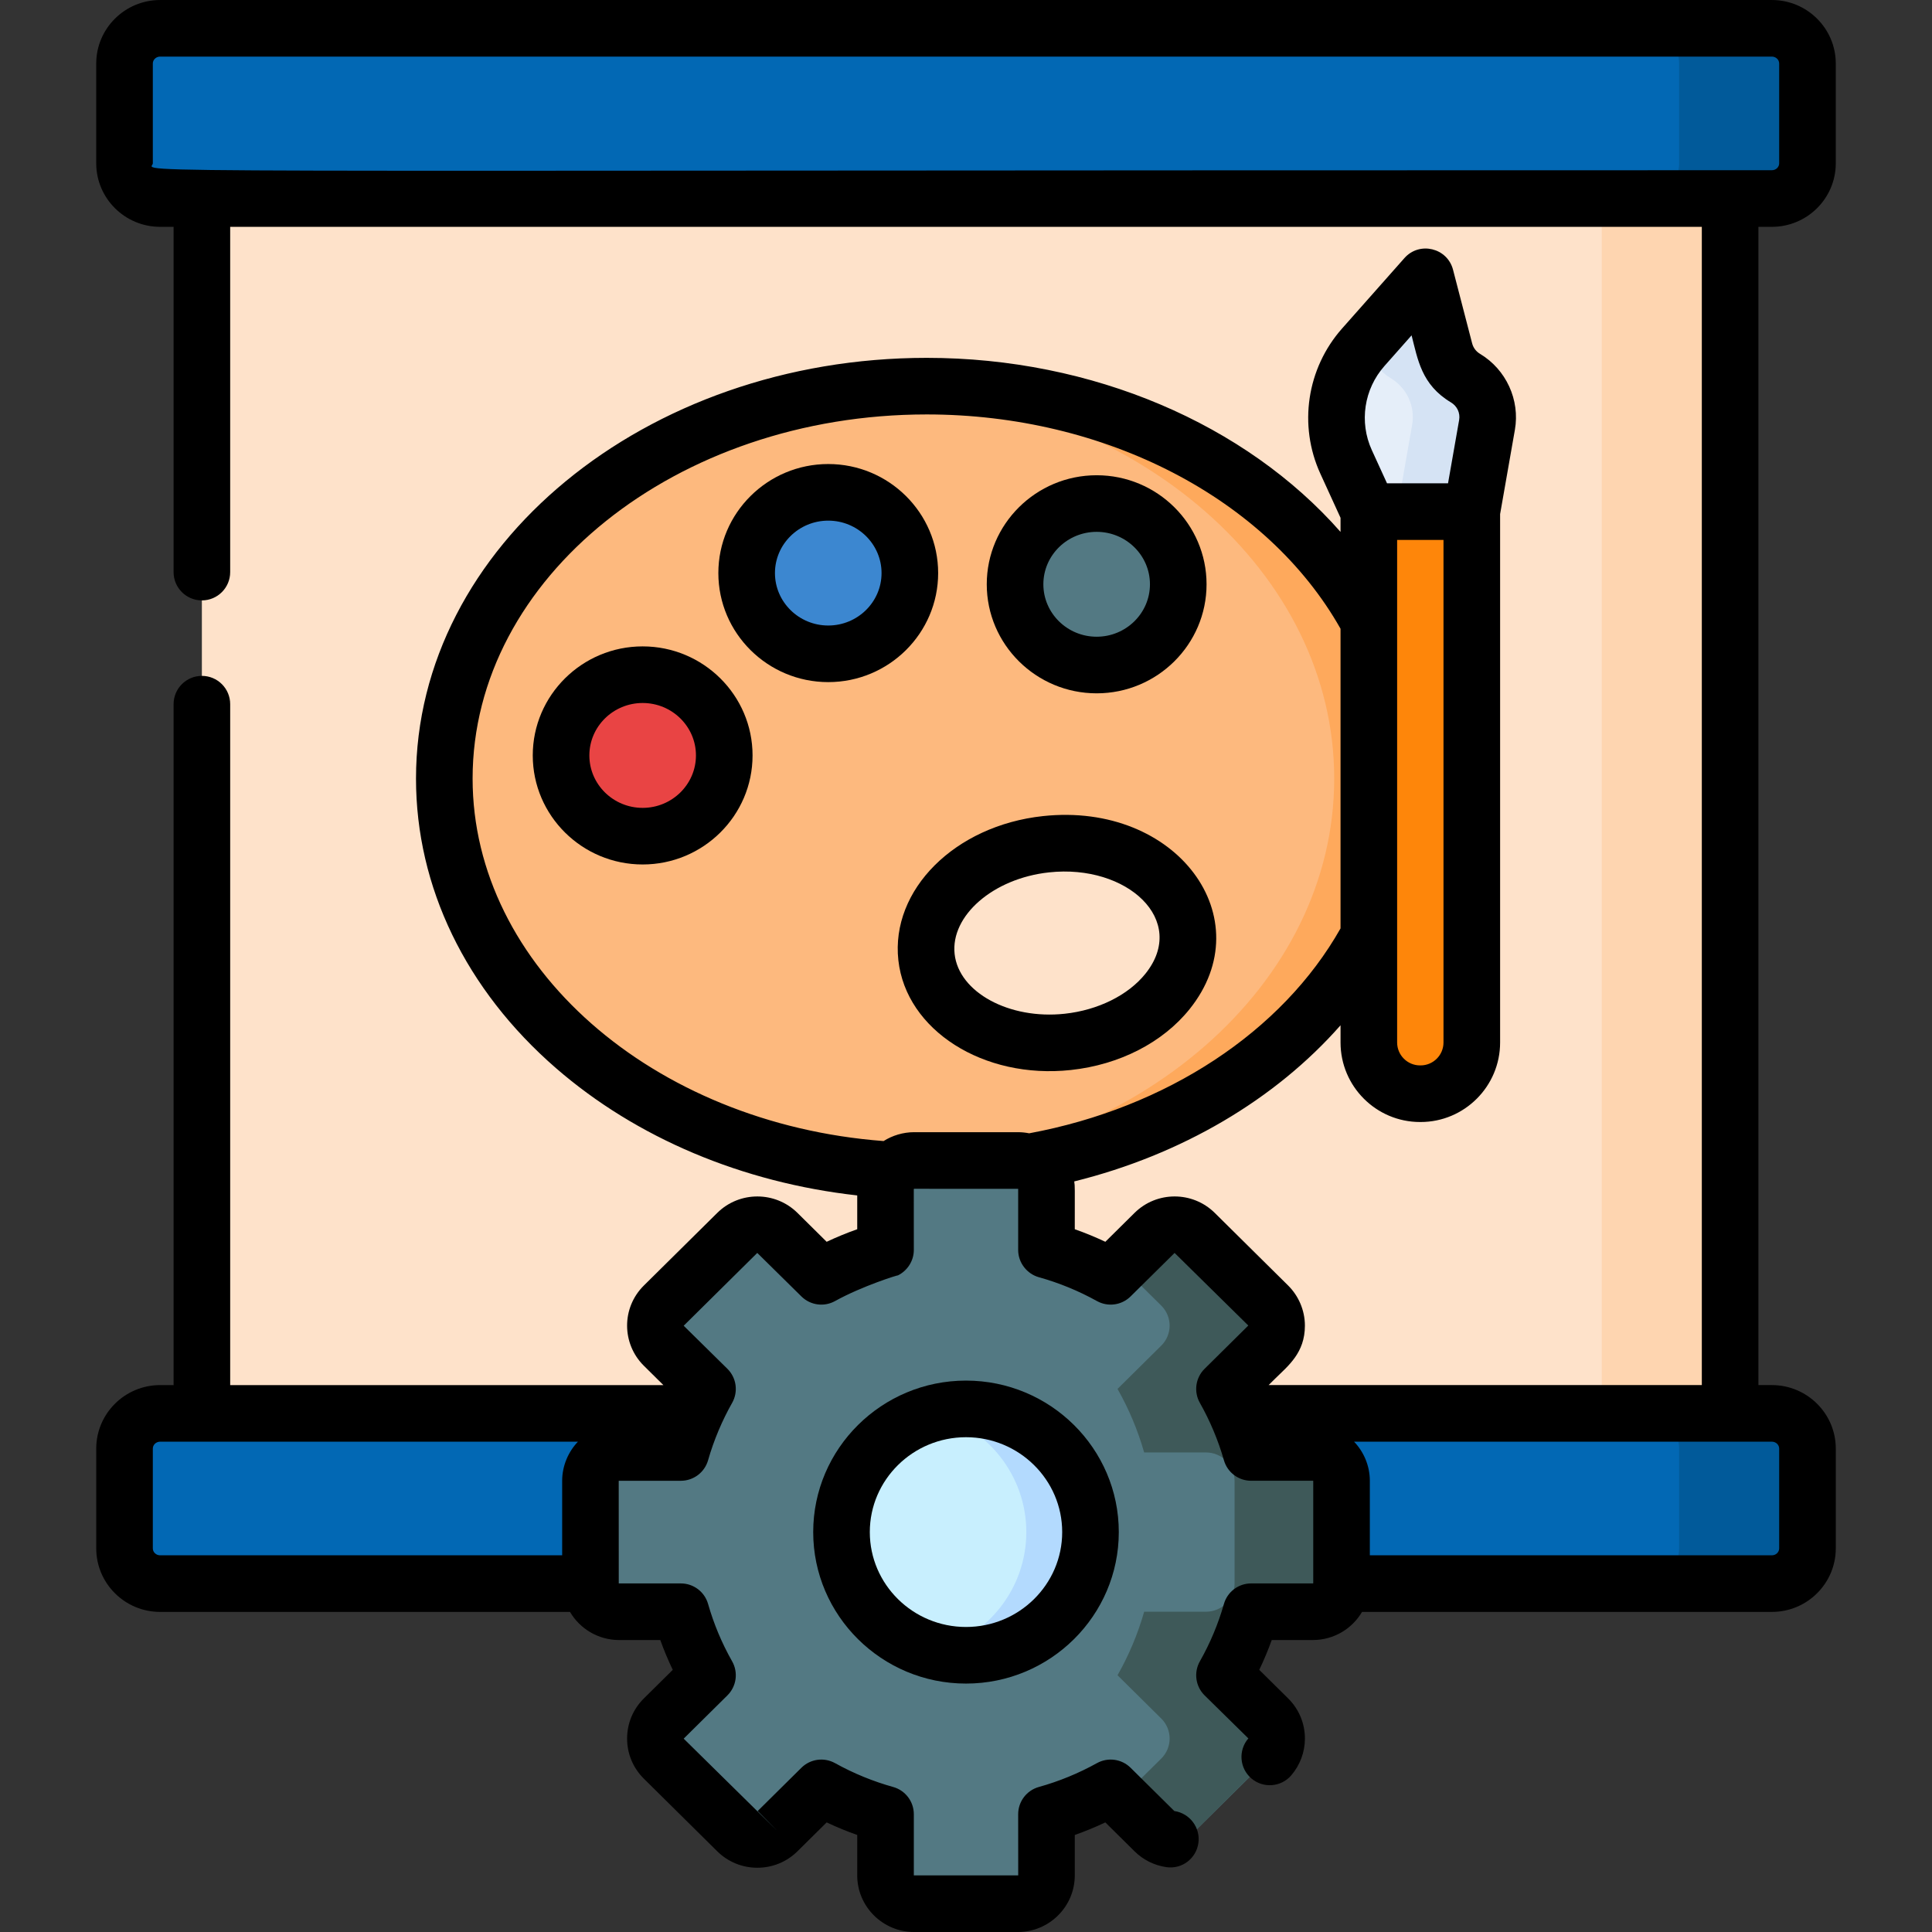
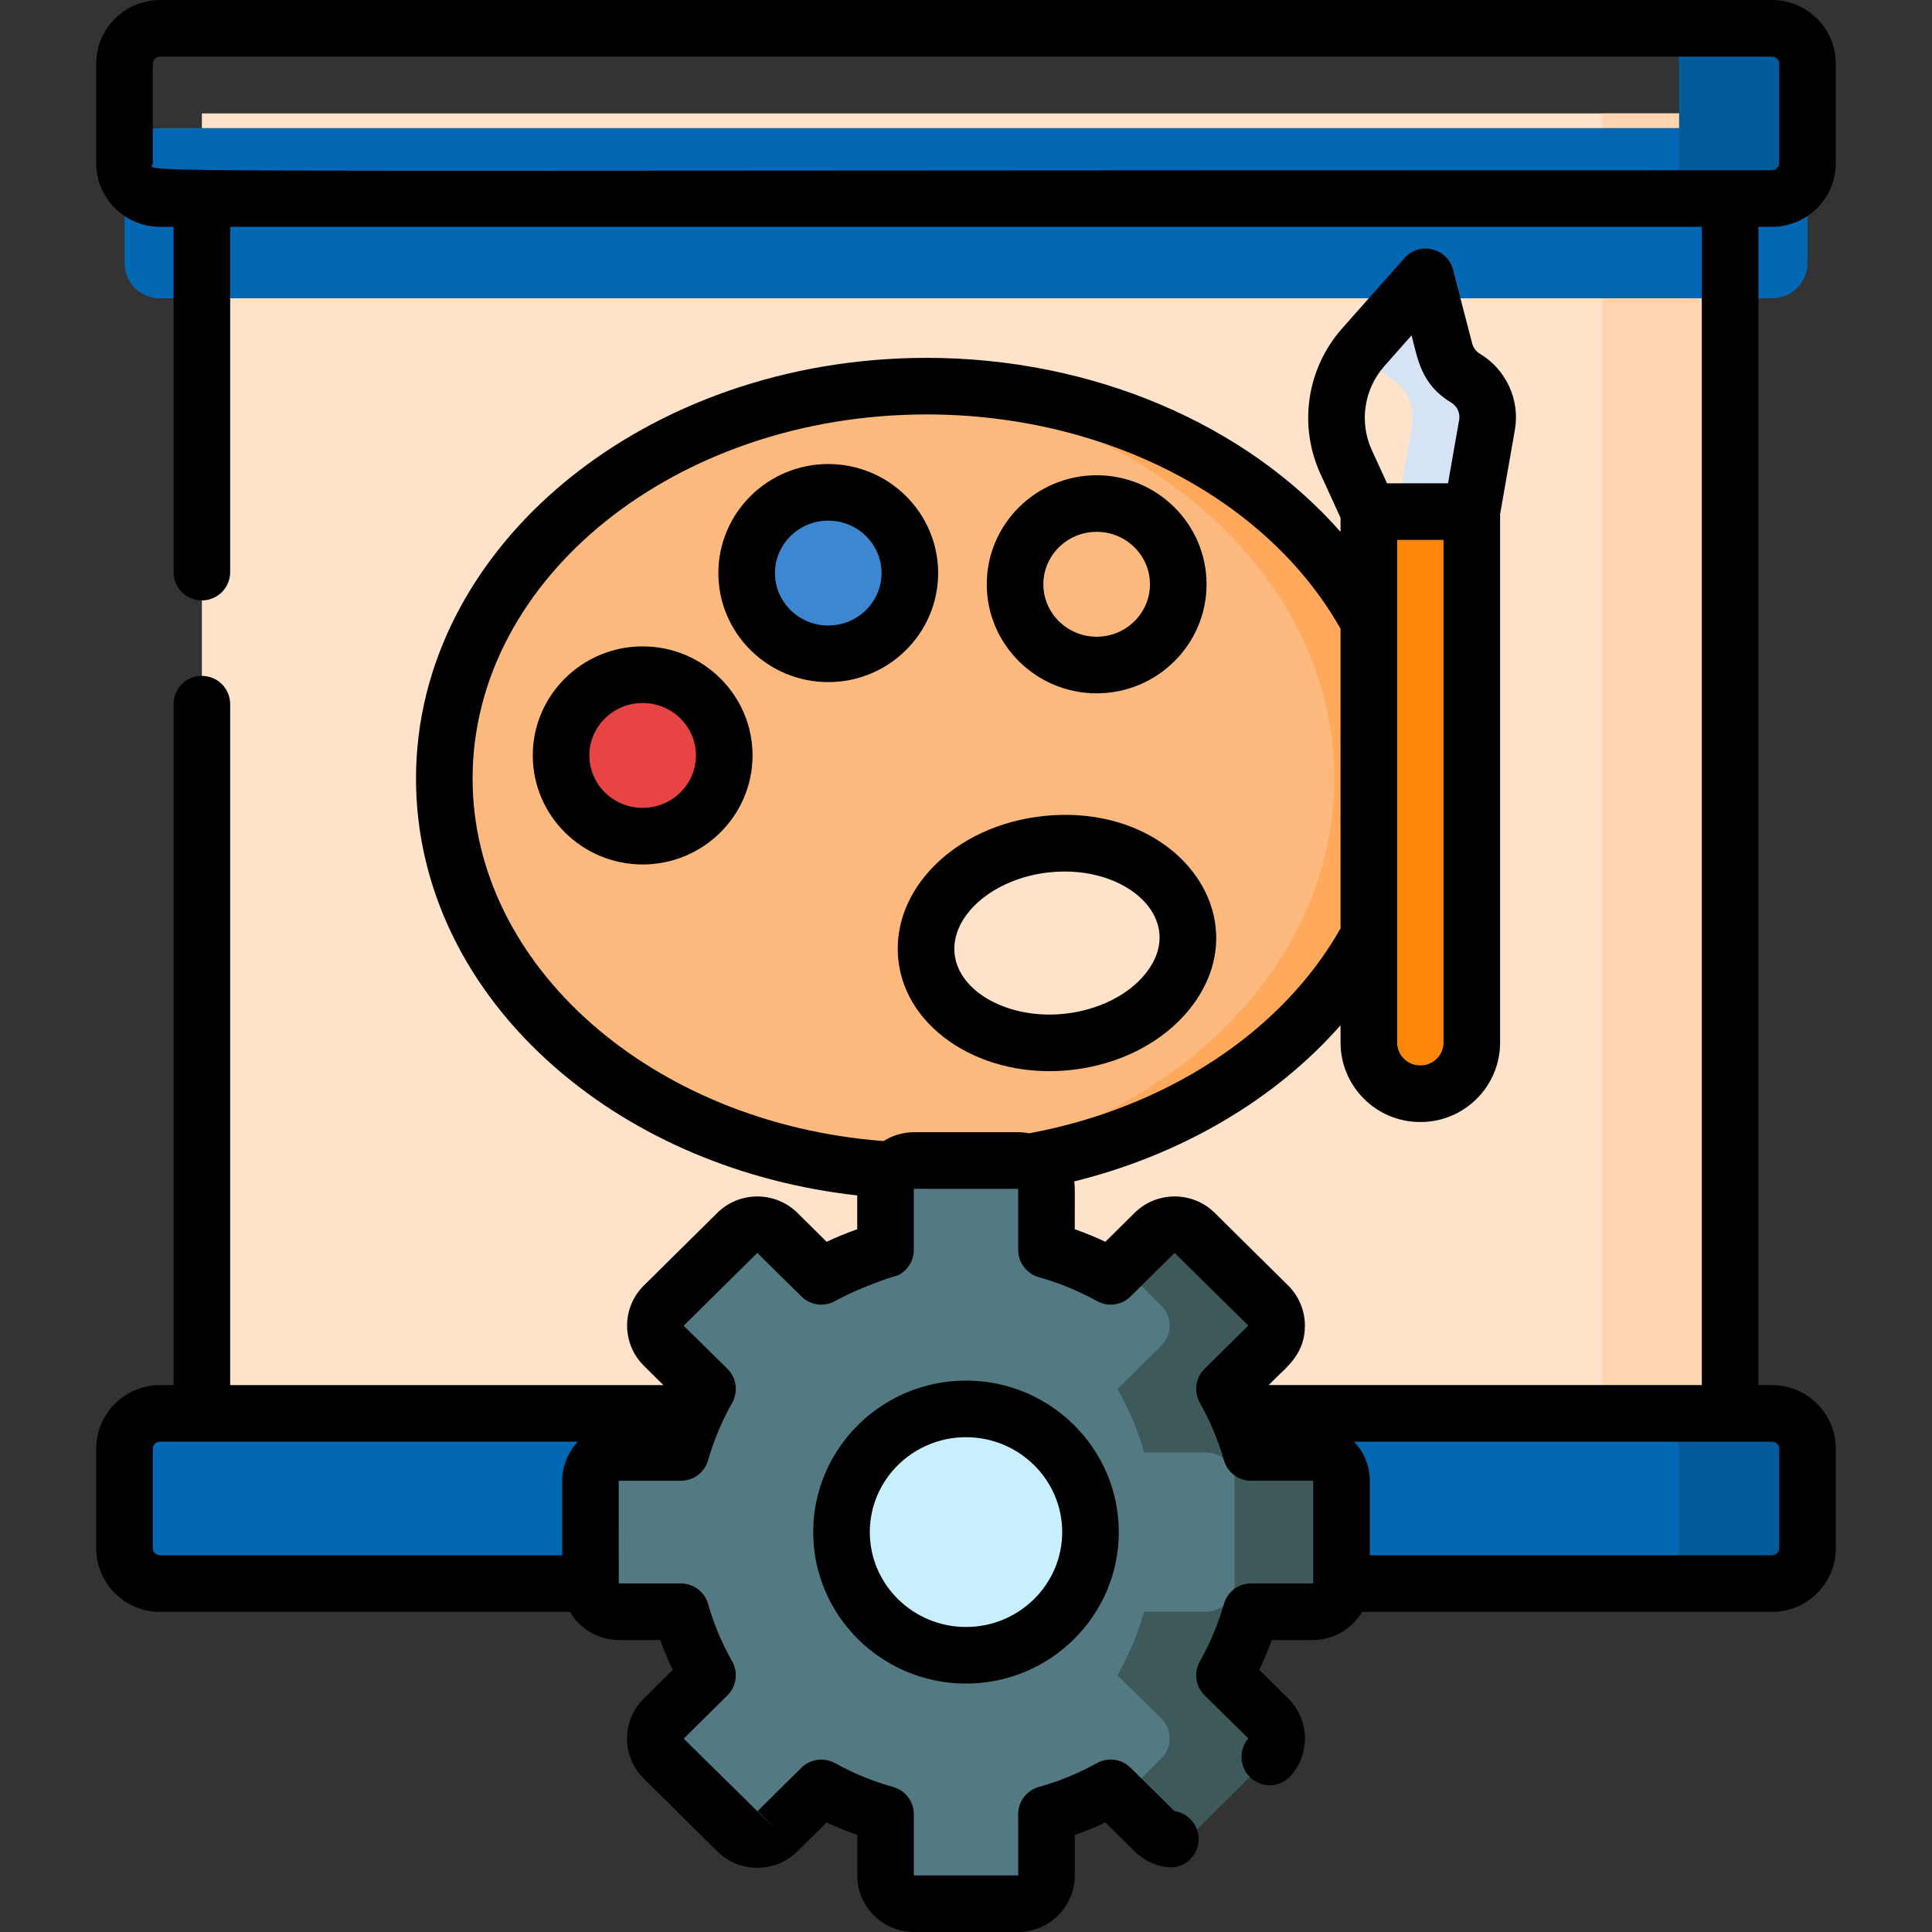
<svg xmlns="http://www.w3.org/2000/svg" id="Capa_1" enable-background="new 0 0 512 512" height="512" viewBox="0 0 512 512" width="512">
  <rect x="0" y="0" width="512" height="512" fill="#333333" stroke="none" />
  <g>
    <g>
      <path d="m53.5 30.056h405v367.061h-405z" fill="#fee2ca" />
      <path d="m424.484 30.056h34.016v367.061h-34.016z" fill="#fed5b0" />
      <path d="m479 410.339v-26.444c0-5.155-4.223-9.333-9.432-9.333h-427.136c-5.209 0-9.432 4.178-9.432 9.333v26.444c0 5.155 4.223 9.333 9.432 9.333h427.136c5.209 0 9.432-4.178 9.432-9.333z" fill="#0268b4" />
-       <path d="m479 43.278v-26.445c0-5.154-4.223-9.333-9.432-9.333h-427.136c-5.209 0-9.432 4.179-9.432 9.333v26.444c0 5.155 4.223 9.333 9.432 9.333h427.136c5.209.001 9.432-4.178 9.432-9.332z" fill="#0268b4" />
+       <path d="m479 43.278c0-5.154-4.223-9.333-9.432-9.333h-427.136c-5.209 0-9.432 4.179-9.432 9.333v26.444c0 5.155 4.223 9.333 9.432 9.333h427.136c5.209.001 9.432-4.178 9.432-9.332z" fill="#0268b4" />
      <path d="m347.94 384.917h-16.379c-1.688-5.932-4.074-11.573-7.059-16.838l11.589-11.467c2.961-2.93 2.961-7.681 0-10.611l-19.436-19.233c-2.961-2.93-7.762-2.93-10.724 0l-11.589 11.467c-5.321-2.953-11.022-5.314-17.017-6.985v-16.207c0-4.144-3.395-7.503-7.583-7.503h-27.487c-4.188 0-7.583 3.359-7.583 7.503v16.207c-5.995 1.671-11.696 4.031-17.017 6.985l-11.589-11.467c-2.961-2.93-7.762-2.93-10.724 0l-19.433 19.232c-2.961 2.93-2.961 7.681 0 10.611l11.589 11.467c-2.984 5.265-5.37 10.907-7.059 16.838h-16.379c-4.188 0-7.583 3.359-7.583 7.503v27.199c0 4.144 3.395 7.503 7.583 7.503h16.379c1.688 5.932 4.074 11.573 7.059 16.838l-11.589 11.467c-2.961 2.93-2.961 7.681 0 10.611l19.436 19.233c2.961 2.93 7.762 2.93 10.724 0l11.589-11.467c3.232 1.794 6.606 3.37 10.099 4.705 2.257.862 4.564 1.624 6.917 2.28v16.207c0 4.144 3.395 7.503 7.583 7.503h27.487c4.188 0 7.583-3.359 7.583-7.503v-16.205c5.995-1.671 11.696-4.031 17.017-6.985l11.589 11.467c2.961 2.93 7.762 2.93 10.724 0l19.436-19.233c2.961-2.93 2.961-7.681 0-10.611l-11.589-11.467c2.984-5.265 5.37-10.907 7.059-16.838h16.379c4.188 0 7.583-3.359 7.583-7.503v-27.2c-.002-4.144-3.397-7.503-7.585-7.503z" fill="#537983" />
      <ellipse cx="256" cy="406.02" fill="#c8effe" rx="32.992" ry="32.647" />
      <ellipse cx="245.584" cy="206.331" fill="#fdb97e" rx="127.839" ry="104" />
      <ellipse cx="280.09" cy="249.919" fill="#fee2ca" rx="34.761" ry="26.347" transform="matrix(.995 -.104 .104 .995 -24.526 30.558)" />
      <ellipse cx="170.311" cy="200.196" fill="#e94444" rx="21.624" ry="21.397" />
      <ellipse cx="219.495" cy="151.87" fill="#3c87d0" rx="21.624" ry="21.397" />
-       <ellipse cx="290.626" cy="154.842" fill="#537983" rx="21.624" ry="21.397" />
      <path d="m469.568 374.561h-34.016c5.209 0 9.432 4.179 9.432 9.333v26.444c0 5.155-4.223 9.333-9.432 9.333h34.016c5.209 0 9.432-4.178 9.432-9.333v-26.444c0-5.154-4.223-9.333-9.432-9.333z" fill="#015a9a" />
      <path d="m469.568 7.5h-34.016c5.209 0 9.432 4.179 9.432 9.333v26.444c0 5.155-4.223 9.333-9.432 9.333h34.016c5.209 0 9.432-4.178 9.432-9.333v-26.444c0-5.154-4.223-9.333-9.432-9.333z" fill="#015a9a" />
      <g>
        <path d="m347.94 384.917h-16.379c-1.688-5.932-4.074-11.573-7.059-16.838l11.589-11.467c2.961-2.931 2.961-7.681 0-10.611l-19.436-19.233c-2.961-2.93-7.762-2.93-10.724 0l-8.812 8.719 10.626 10.513c2.961 2.93 2.961 7.681 0 10.611l-11.589 11.467c2.984 5.265 5.37 10.907 7.059 16.838h16.379c4.188 0 7.583 3.359 7.583 7.503v27.199c0 4.144-3.395 7.503-7.583 7.503h-16.379c-1.688 5.932-4.074 11.573-7.059 16.838l11.589 11.467c2.961 2.93 2.961 7.681 0 10.611l-10.625 10.514 8.812 8.719c2.961 2.931 7.762 2.931 10.724 0l19.436-19.233c2.961-2.93 2.961-7.681 0-10.611l-11.589-11.467c2.984-5.265 5.37-10.907 7.059-16.838h16.379c4.188 0 7.583-3.359 7.583-7.503v-27.198c-.001-4.144-3.396-7.503-7.584-7.503z" fill="#3e5959" />
      </g>
-       <path d="m256 373.373c-2.94 0-5.789.388-8.504 1.105 14.083 3.722 24.488 16.45 24.488 31.542s-10.405 27.82-24.488 31.542c2.715.717 5.564 1.105 8.504 1.105 18.192 0 32.992-14.645 32.992-32.646s-14.8-32.648-32.992-32.648z" fill="#b3dafe" />
      <path d="m245.584 102.331c-3.339 0-6.647.105-9.921.31 65.967 4.119 117.917 48.969 117.917 103.69 0 54.722-51.951 99.571-117.917 103.691 3.274.204 6.583.309 9.921.309 70.603 0 127.839-46.562 127.839-104s-57.236-104-127.839-104z" fill="#fea95c" />
      <path d="m376.47 289.843h-.143c-7.495 0-13.571-6.076-13.571-13.571v-140.687h27.286v140.686c0 7.496-6.076 13.572-13.572 13.572z" fill="#fe9738" />
-       <path d="m362.756 135.585-6.031-13.185c-4.635-10.135-2.854-22.015 4.555-30.382l16.526-18.661 5.068 19.528c.794 3.059 2.768 5.687 5.499 7.321 4.297 2.571 6.561 7.488 5.702 12.384l-4.033 22.994h-27.286z" fill="#e5eef9" />
      <path d="m370.199 135.585v140.687c0 3.612-1.42 6.886-3.722 9.318 2.474 2.614 5.967 4.253 9.85 4.253h.143c7.495 0 13.571-6.076 13.571-13.571v-140.687z" fill="#fe860a" />
      <path d="m388.372 100.207c-2.731-1.634-4.705-4.263-5.499-7.321l-5.068-19.528-15.345 17.328.571 2.2c.794 3.059 2.768 5.688 5.499 7.321 4.297 2.571 6.561 7.488 5.702 12.384l-4.033 22.994h19.843l4.033-22.994c.859-4.896-1.405-9.813-5.703-12.384z" fill="#d5e3f4" />
    </g>
    <g>
      <path d="m256 365.873c-22.328 0-40.492 18.01-40.492 40.146s18.165 40.146 40.492 40.146 40.492-18.01 40.492-40.146-18.164-40.146-40.492-40.146zm0 65.293c-14.057 0-25.492-11.28-25.492-25.146s11.436-25.146 25.492-25.146 25.492 11.28 25.492 25.146-11.435 25.146-25.492 25.146z" />
      <path d="m276.399 216.273c-23.369 2.521-40.38 19.537-38.325 38.196 2.043 18.534 22.533 31.593 45.707 29.095 12.879-1.39 24.346-7.265 31.458-16.117 19.308-24.037-3.3-54.995-38.84-51.174zm27.145 41.78c-4.567 5.685-12.557 9.646-21.373 10.598-14.696 1.596-28.067-5.66-29.187-15.823-1.115-10.114 10.166-20.037 25.024-21.64 20.723-2.243 36.907 12.71 25.536 26.865z" />
      <path d="m170.311 171.299c-16.059 0-29.124 12.963-29.124 28.897s13.065 28.897 29.124 28.897 29.124-12.963 29.124-28.897-13.065-28.897-29.124-28.897zm0 42.795c-7.788 0-14.124-6.234-14.124-13.897s6.336-13.897 14.124-13.897 14.124 6.234 14.124 13.897-6.336 13.897-14.124 13.897z" />
      <path d="m248.619 151.87c0-15.935-13.065-28.897-29.124-28.897s-29.124 12.963-29.124 28.897 13.065 28.896 29.124 28.896c16.059.001 29.124-12.962 29.124-28.896zm-29.124 13.897c-7.788 0-14.124-6.234-14.124-13.896 0-7.663 6.336-13.897 14.124-13.897s14.124 6.234 14.124 13.897c0 7.661-6.336 13.896-14.124 13.896z" />
      <path d="m290.626 183.739c16.059 0 29.124-12.963 29.124-28.897s-13.065-28.897-29.124-28.897-29.124 12.963-29.124 28.897 13.065 28.897 29.124 28.897zm0-42.795c7.788 0 14.124 6.234 14.124 13.897s-6.336 13.897-14.124 13.897-14.124-6.234-14.124-13.897 6.336-13.897 14.124-13.897z" />
      <path d="m237.915 338.009c-.021.01-.04.024-.061.034.033-.016.052-.027.061-.034z" />
      <path d="m311.282 332.038 19.534 19.242-11.588 11.467c-2.406 2.381-2.921 6.081-1.249 9.03 2.576 4.543 4.846 9.841 6.37 15.193.917 3.223 3.862 5.446 7.213 5.446h16.378c.019 0 .07 0 .083.003v27.067c-.001.035-.001.069-.001.103-.026.024-.065.032-.081.032h-16.378c-3.352 0-6.296 2.224-7.213 5.447-1.501 5.272-3.644 10.385-6.37 15.193-1.67 2.946-1.159 6.646 1.249 9.029l11.598 11.406-.001.001c-2.708 3.135-2.362 7.871.772 10.579s7.87 2.361 10.578-.772c2.346-2.716 3.638-6.186 3.638-9.772 0-4.022-1.579-7.801-4.445-10.637l-7.655-7.574c1.237-2.579 2.342-5.217 3.309-7.9h10.919c5.546 0 10.39-3.002 13.01-7.45h108.618c9.336 0 16.932-7.551 16.932-16.833v-26.444c0-9.282-7.596-16.834-16.932-16.834h-3.57v-306.949h3.568c9.336 0 16.932-7.552 16.932-16.834v-26.444c0-9.281-7.596-16.833-16.932-16.833h-427.136c-9.336 0-16.932 7.552-16.932 16.833v26.444c0 9.282 7.596 16.834 16.932 16.834h3.568v91.5c0 4.143 3.358 7.5 7.5 7.5s7.5-3.357 7.5-7.5v-91.5h390v306.949h-114.806l1.675-1.658c3.503-3.466 7.942-6.841 7.942-14.098 0-4.13-1.732-7.952-4.445-10.636l-19.437-19.233c-5.867-5.805-15.373-5.838-21.273 0l-7.73 7.649c-2.644-1.248-5.348-2.359-8.1-3.33 0-11.763.063-11.104-.143-12.668 28.455-7.062 53.265-21.709 70.573-41.38v4.564c0 11.619 9.453 21.071 21.071 21.071h.144c11.619 0 21.071-9.452 21.071-21.071v-140.032l3.92-22.351c1.385-7.896-2.328-15.98-9.239-20.116-1.047-.626-1.789-1.609-2.09-2.769l-5.067-19.528c-1.505-5.799-8.897-7.58-12.875-3.089l-16.526 18.661c-9.357 10.565-11.618 25.668-5.761 38.475l5.351 11.699v3.74c-25.118-28.574-65.721-46.129-109.672-46.129-74.626 0-135.339 50.019-135.339 111.5 0 28.709 13.176 55.963 37.102 76.741 21.318 18.513 49.391 30.322 79.827 33.727v8.956c-2.752.971-5.456 2.082-8.1 3.33l-7.73-7.649c-5.867-5.805-15.373-5.838-21.273 0l-19.436 19.232c-5.996 5.931-5.864 15.476-.001 21.274l5.172 5.118h-114.805v-180.449c0-4.143-3.358-7.5-7.5-7.5s-7.5 3.357-7.5 7.5v180.449h-3.568c-9.336 0-16.932 7.552-16.932 16.834v26.444c0 9.282 7.596 16.833 16.932 16.833h108.618c2.62 4.448 7.464 7.45 13.01 7.45h10.919c.966 2.684 2.071 5.321 3.309 7.9l-7.654 7.573c-2.867 2.836-4.446 6.614-4.446 10.639 0 4.022 1.579 7.8 4.445 10.636l19.437 19.233c2.845 2.815 6.623 4.366 10.637 4.366s7.791-1.551 10.637-4.366l7.729-7.648c2.706 1.277 5.461 2.402 8.101 3.329v10.713c0 8.272 6.766 15.003 15.083 15.003h27.487c8.316 0 15.083-6.73 15.083-15.003v-10.713c2.752-.971 5.457-2.082 8.1-3.33l7.73 7.649c2.311 2.286 5.233 3.741 8.451 4.208 4.105.598 7.878-2.26 8.472-6.359.594-4.1-2.274-7.917-6.373-8.511l-11.589-11.468c-2.369-2.345-6-2.844-8.915-1.227-4.872 2.704-10.05 4.83-15.391 6.318-3.243.904-5.486 3.858-5.486 7.225l.011 16.173c-.024.039-.074.039-.093.039h-27.487c-.019 0-.07 0-.083-.003v-16.207c0-3.366-2.243-6.319-5.485-7.225-5.154-1.436-10.342-3.515-15.391-6.317-2.915-1.619-6.547-1.119-8.917 1.226l-11.589 11.468 5.275 5.331-24.884-24.514 11.588-11.467c2.408-2.383 2.919-6.083 1.249-9.029-2.726-4.809-4.869-9.921-6.37-15.193-.917-3.224-3.862-5.447-7.213-5.447h-16.377c-.019 0-.067 0-.081-.003 0-.044-.001-.088-.002-.134l-.011-27.031c.024-.036.074-.037.093-.037h16.378c3.352 0 6.296-2.224 7.213-5.446 1.516-5.326 3.783-10.632 6.37-15.193 1.671-2.948 1.158-6.648-1.249-9.03l-11.588-11.416c.104-.103 19.398-19.195 19.502-19.297l11.695 11.531c2.377 2.351 6.01 2.84 8.915 1.227 7.159-3.973 16.884-7.009 16.618-6.783 2.42-1.161 4.259-3.739 4.259-6.759l-.011-16.118c.03-.032.064-.06.093-.093l27.535.015c.011.004.023.006.035.01v16.186c0 3.455 2.396 6.363 5.486 7.225 5.341 1.489 10.517 3.613 15.391 6.317 2.912 1.616 6.545 1.12 8.915-1.227zm71.26-55.767c0 3.348-2.723 6.071-6.071 6.071h-.144c-3.348 0-6.071-2.724-6.071-6.071v-28.305-83.271-21.61h12.286zm-15.647-179.28 7.189-8.118c1.65 6.359 2.582 13.07 10.438 17.77 1.64.981 2.49 2.808 2.166 4.652l-2.945 16.79h-16.17l-4.027-8.804c-3.391-7.414-2.077-16.164 3.349-22.29zm-217.917 295.429v19.752h-106.546c-1.065 0-1.932-.822-1.932-1.833v-26.444c0-1.012.867-1.834 1.932-1.834h110.727c-2.503 2.606-4.181 6.342-4.181 10.359zm123.767-92.081c-.946-.191-1.964-.3-3.001-.3h-27.487c-2.924 0-5.779.884-8.098 2.354-61.306-4.644-108.914-46.401-108.914-96.063 0-53.21 53.984-96.5 120.339-96.5 47.35 0 90.155 22.232 109.672 56.794v79.413c-15.475 27.388-46.091 47.544-82.511 54.302zm196.823 81.722c1.065 0 1.932.822 1.932 1.834v26.444c0 1.011-.867 1.833-1.932 1.833h-106.546v-19.752c0-3.945-1.606-7.677-4.182-10.359zm-429.068-338.784v-26.444c0-1.011.867-1.833 1.932-1.833h427.136c1.065 0 1.932.822 1.932 1.833v26.444c0 1.012-.867 1.834-1.932 1.834-456.631 0-429.068.893-429.068-1.834z" />
    </g>
  </g>
</svg>